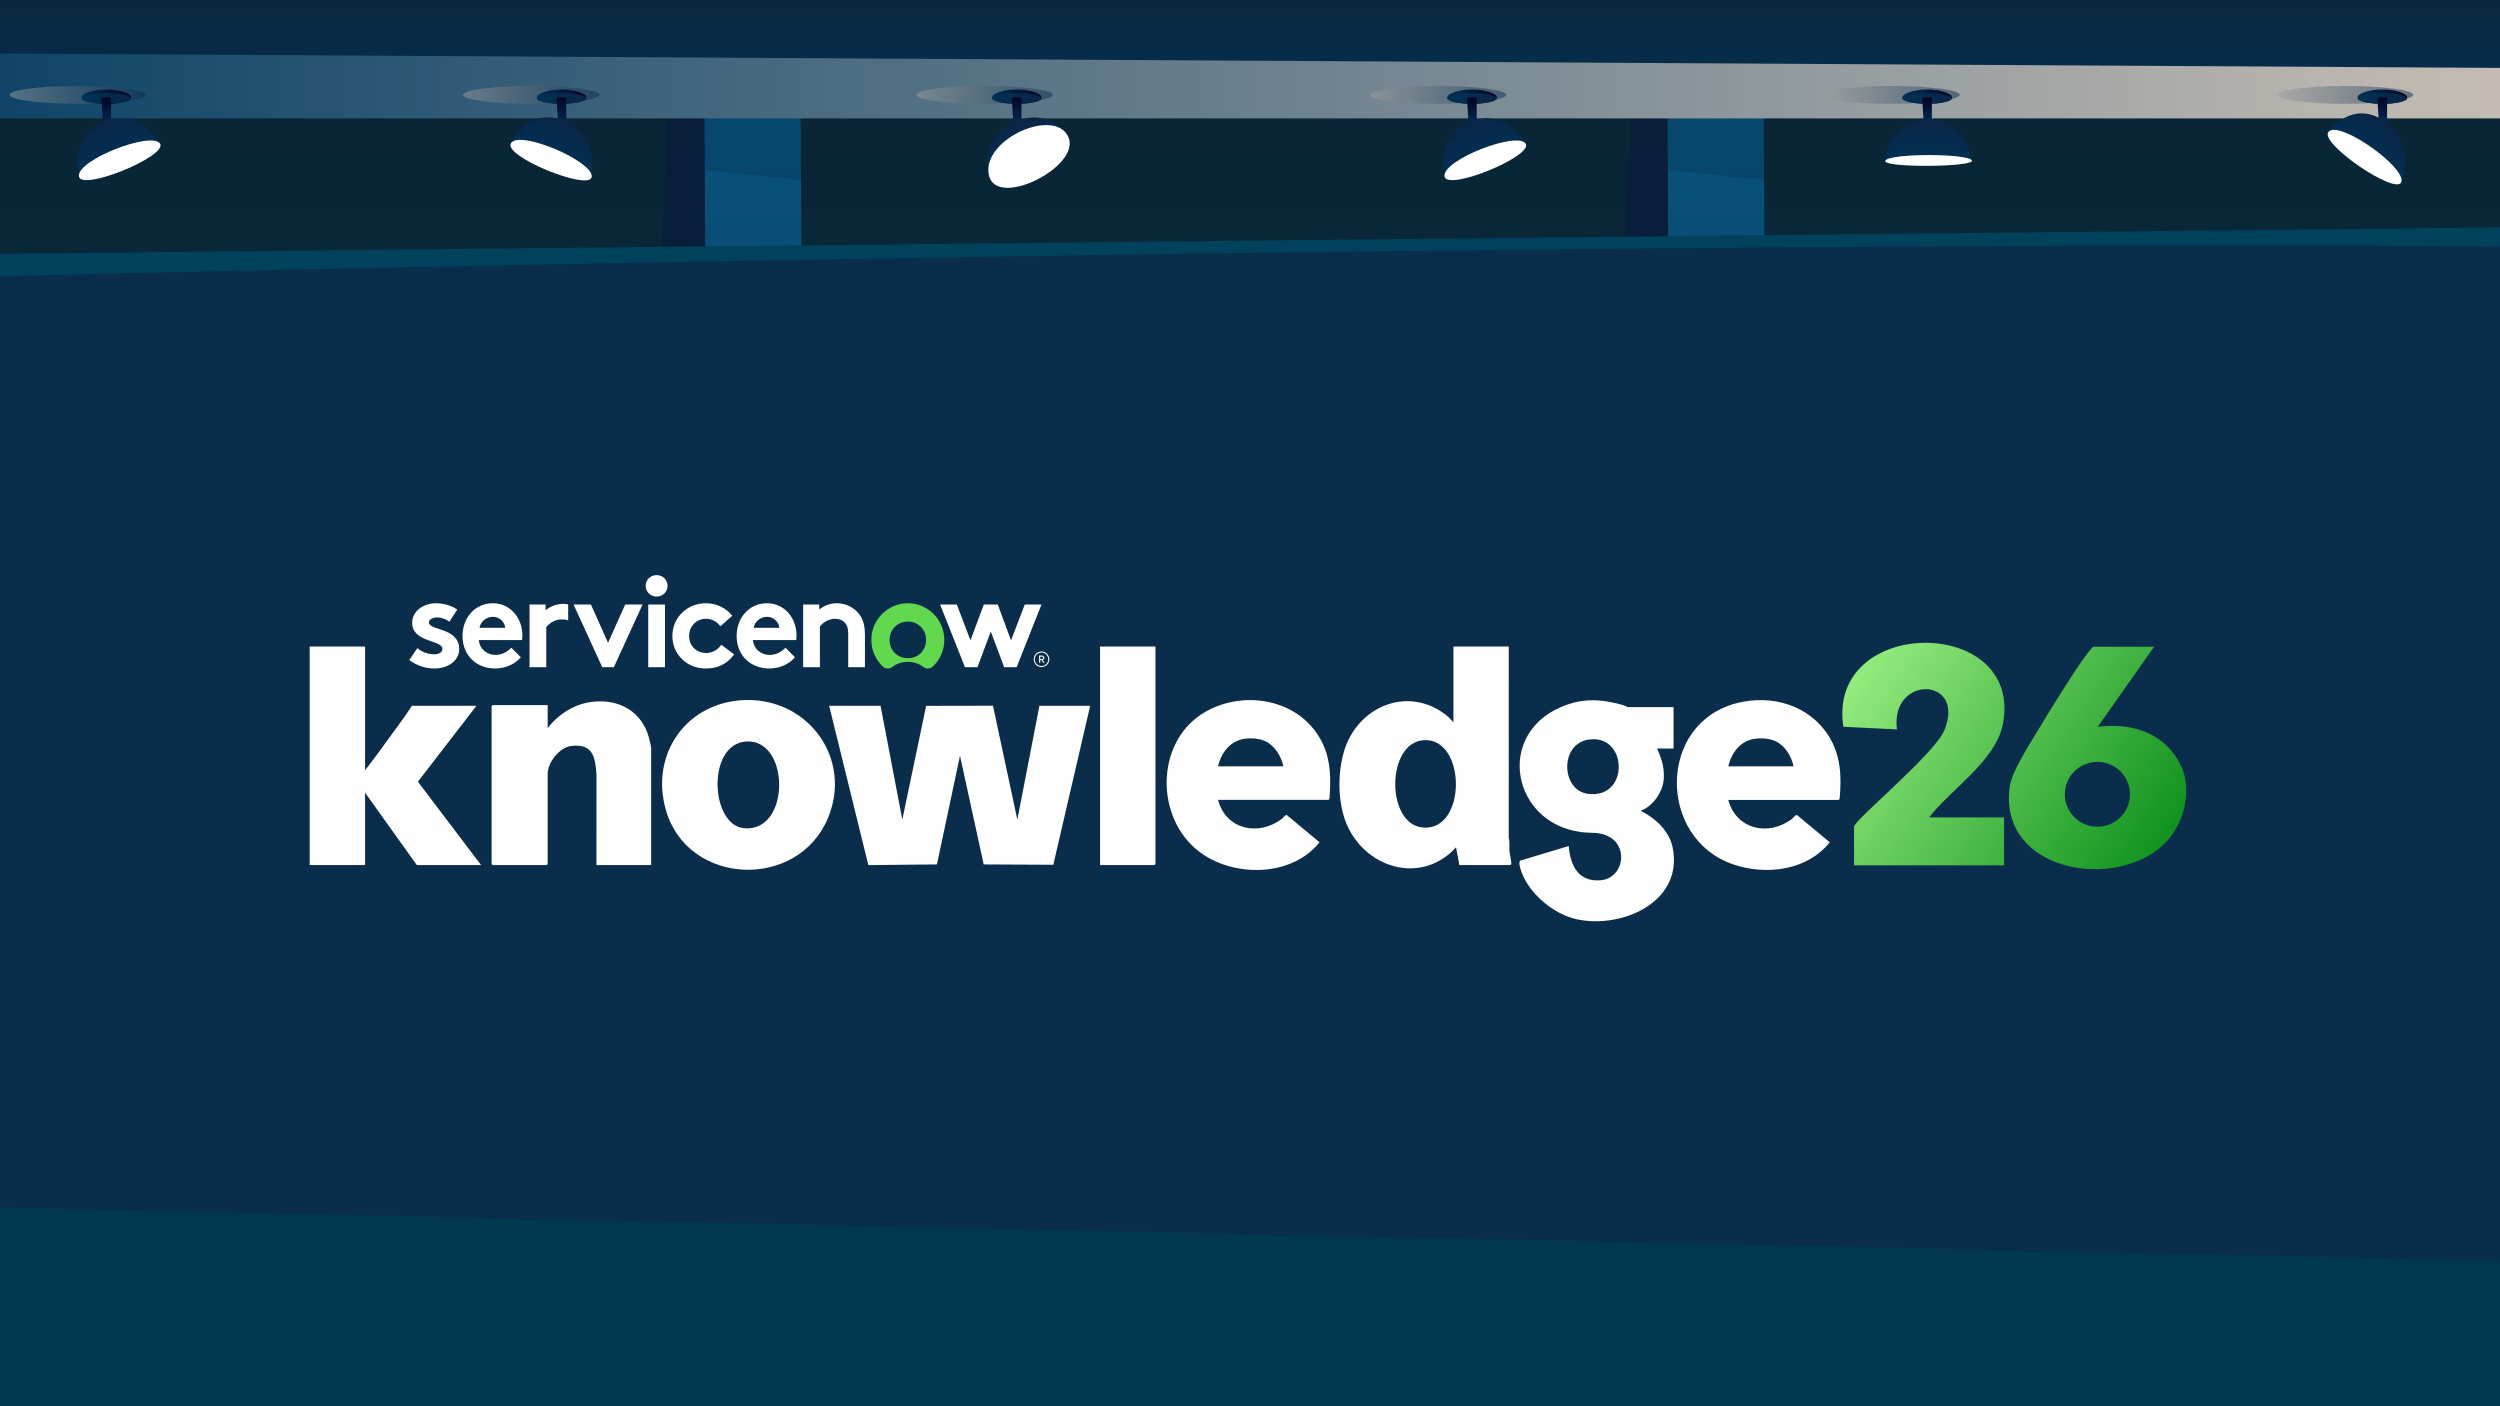
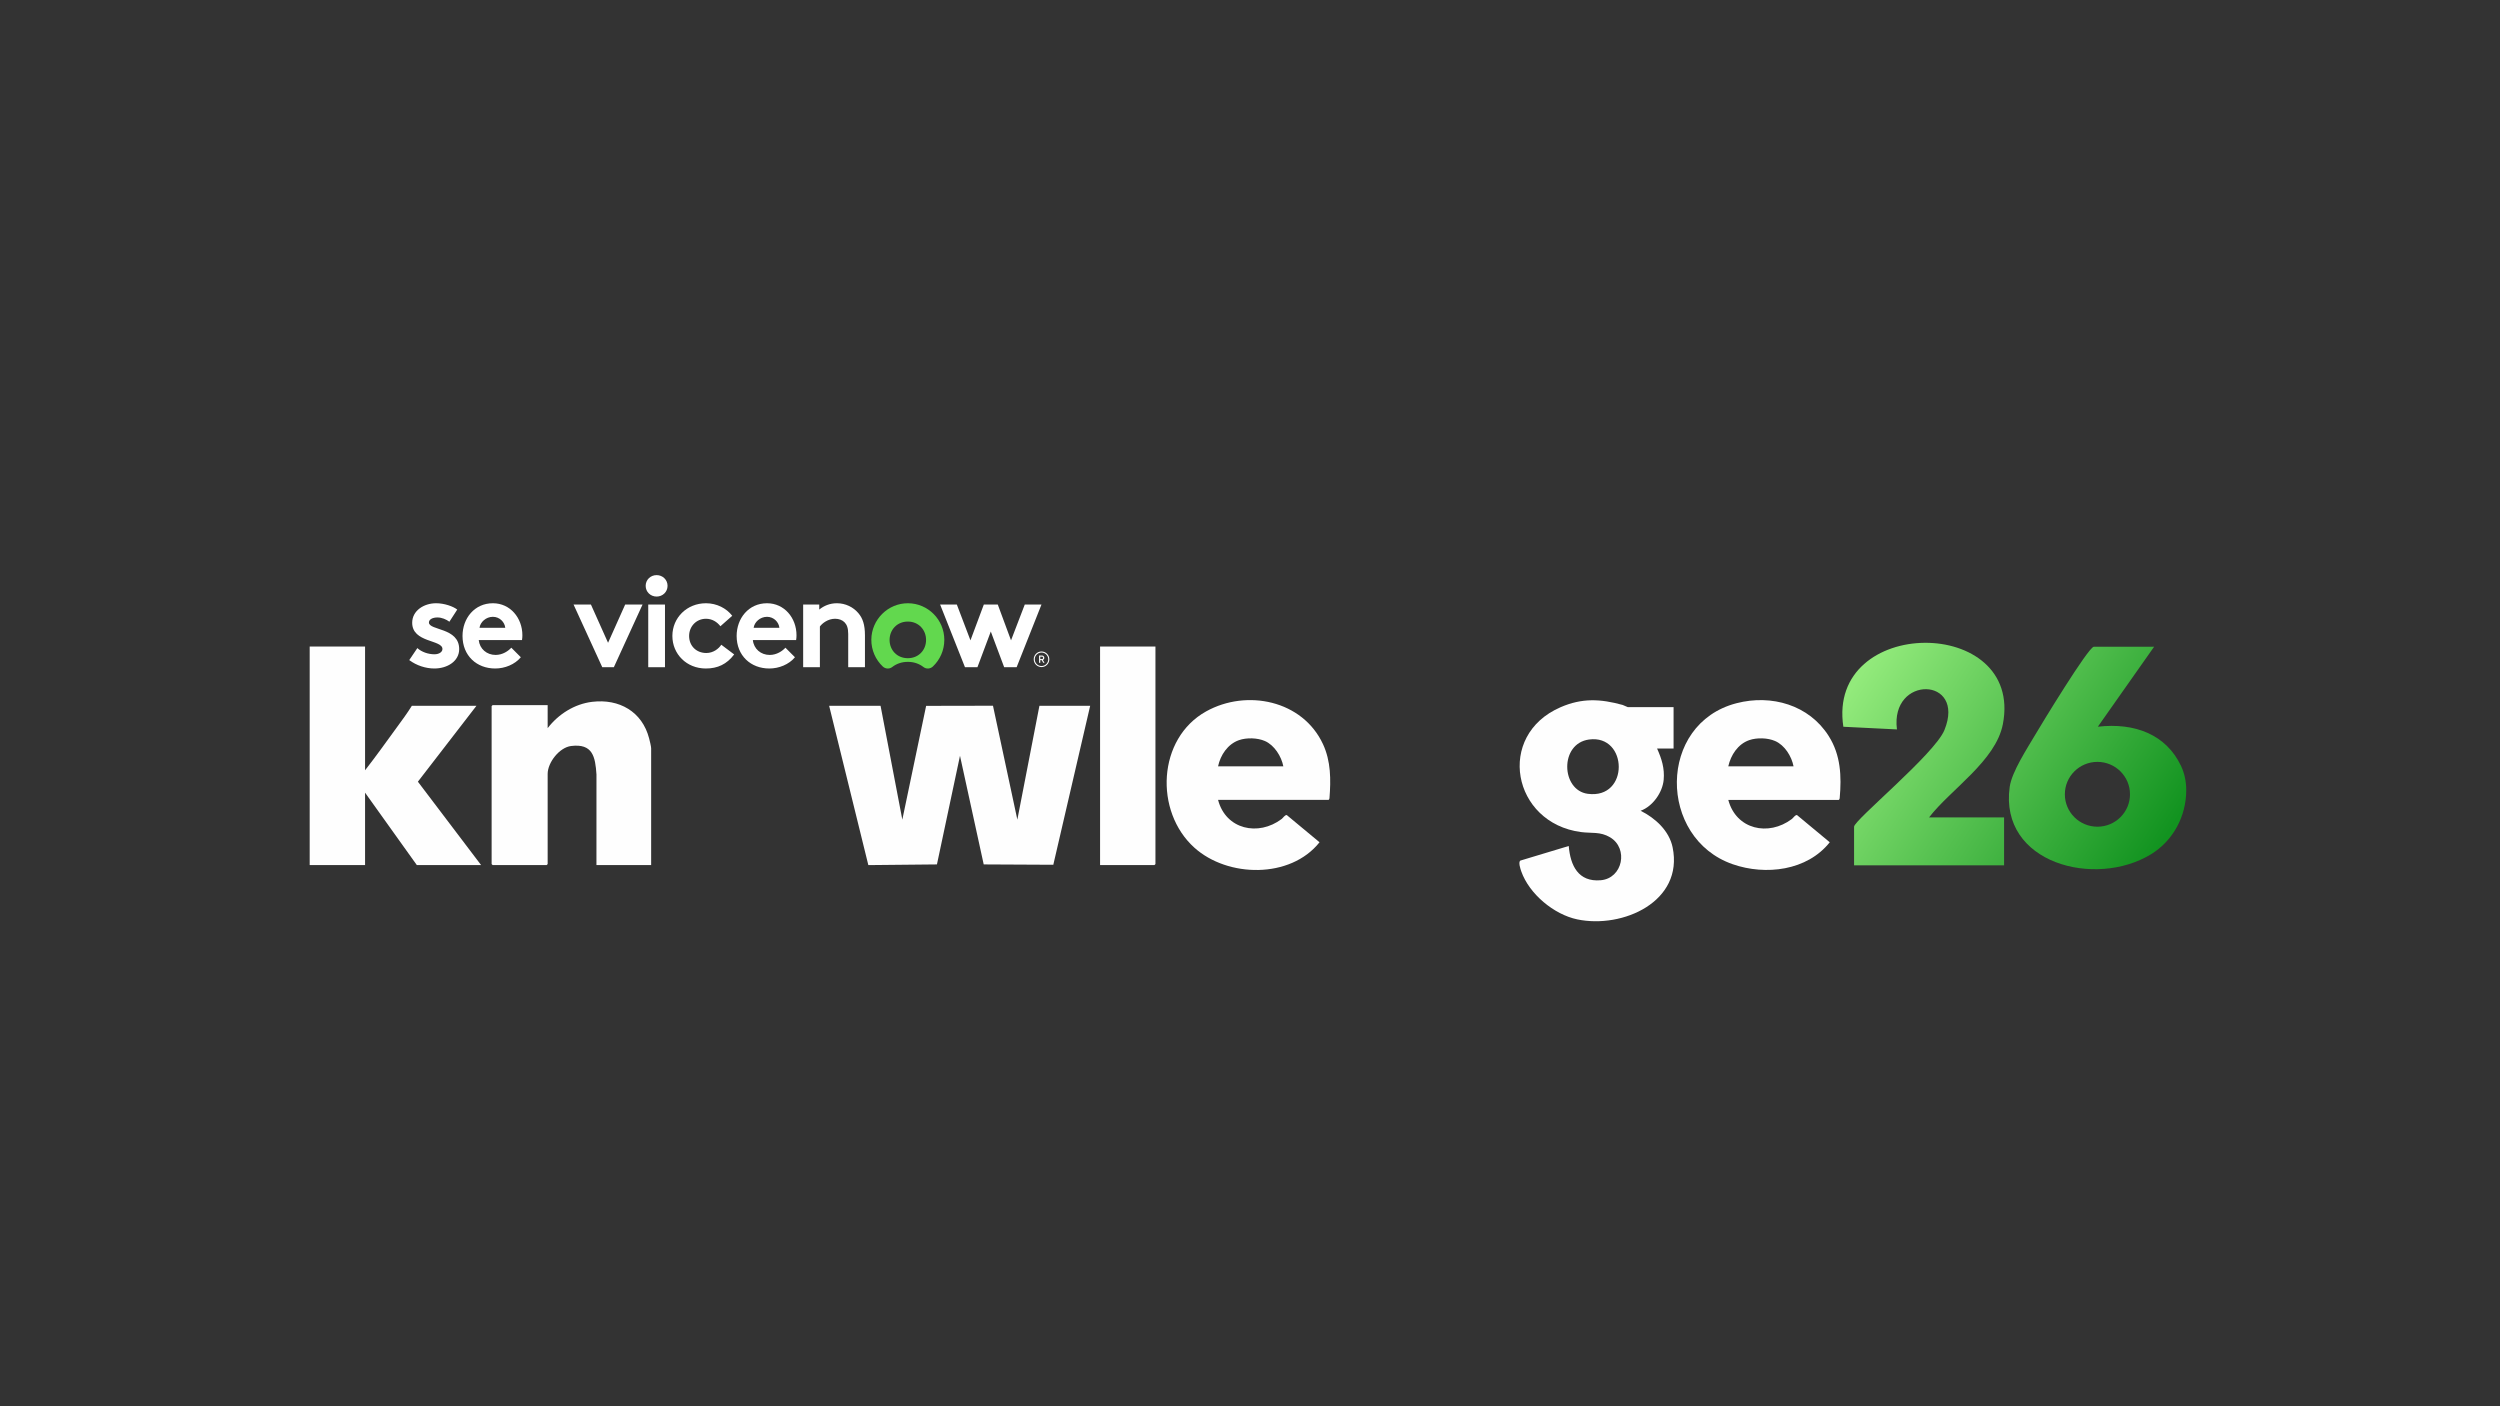
<svg xmlns="http://www.w3.org/2000/svg" xmlns:xlink="http://www.w3.org/1999/xlink" viewBox="0 0 400 225">
  <rect x="0" y="0" width="400" height="225" fill="#333333" stroke="none" />
  <defs>
    <style>.an{fill:none;}.ao{fill:url(#p);}.ap{fill:url(#t);}.aq{fill:url(#x);}.ar{fill:url(#af);}.as{fill:url(#am);}.at{fill:url(#ab);}.au{fill:url(#aj);}.av{fill:#00415b;}.av,.aw,.ax,.ay,.az,.ba,.bb,.bc,.bd,.be,.bf,.bg,.bh,.bi,.bj,.bk,.bl,.bm,.bn,.bo,.bp,.bq,.br,.bs,.bt,.bu,.bv,.bw,.bx,.by{fill-rule:evenodd;}.aw,.bz{fill:#fff;}.ca{fill:url(#j);}.ca,.cb,.cc,.cd,.ce,.cf{opacity:.5;}.ca,.cb,.cc,.cd,.ce,.cf,.bx,.by{mix-blend-mode:multiply;}.cb{fill:url(#k);}.cc{fill:url(#i);}.cd{fill:url(#l);}.ce{fill:url(#m);}.cf{fill:url(#n);}.ax{fill:#62d84e;}.cg{isolation:isolate;}.ay{fill:#00394f;mix-blend-mode:soft-light;}.az{fill:url(#s);}.ba{fill:url(#r);}.bb{fill:url(#d);}.bc{fill:url(#q);}.bd{fill:url(#e);}.be{fill:url(#o);}.bf{fill:url(#g);}.bg{fill:url(#f);}.bh{fill:url(#u);}.bi{fill:url(#w);}.bj{fill:url(#v);}.bk{fill:url(#h);}.bl{fill:url(#y);}.bm{fill:url(#z);}.bn{fill:url(#ae);}.bo{fill:url(#aa);}.bp{fill:url(#ak);}.bq{fill:url(#al);}.br{fill:url(#ai);}.bs{fill:url(#ad);}.bt{fill:url(#ah);}.bu{fill:url(#ag);}.bv{fill:url(#ac);}.ch{fill:#fefefe;}.bw{fill:#0b2d4c;}.ci{clip-path:url(#c);}.cj{clip-path:url(#b);}.ck{fill:#c1dce5;}.bx{fill:#00193a;}.bx,.by{opacity:.2;}.by{fill:#060047;}</style>
    <clipPath id="b">
      <rect class="an" x="-897.203" y="-640.961" width="852.567" height="628" />
    </clipPath>
    <clipPath id="c">
-       <rect class="an" width="400" height="225" />
-     </clipPath>
+       </clipPath>
    <linearGradient id="d" x1="264.468" y1="47.639" x2="264.468" y2="0" gradientUnits="userSpaceOnUse">
      <stop offset="0" stop-color="#092839" />
      <stop offset="1" stop-color="#0a2334" />
    </linearGradient>
    <linearGradient id="e" x1="120.811" y1="153.272" x2="120.811" y2="13.416" gradientUnits="userSpaceOnUse">
      <stop offset="0" stop-color="#003155" />
      <stop offset="1" stop-color="#0a547e" />
    </linearGradient>
    <linearGradient id="f" x1="274.891" x2="274.891" xlink:href="#e" />
    <linearGradient id="g" x1="264.468" y1="13.756" x2="264.468" y2="0" gradientUnits="userSpaceOnUse">
      <stop offset="0" stop-color="#062e4d" />
      <stop offset="1" stop-color="#09273c" />
    </linearGradient>
    <linearGradient id="h" x1="0" y1="13.756" x2="528.936" y2="13.756" gradientUnits="userSpaceOnUse">
      <stop offset="0" stop-color="#0f4468" />
      <stop offset="1" stop-color="#ffe3cc" />
    </linearGradient>
    <linearGradient id="i" x1="1.524" y1="15.18" x2="23.328" y2="15.18" gradientUnits="userSpaceOnUse">
      <stop offset="0" stop-color="#a0a09f" />
      <stop offset="1" stop-color="#062b4a" />
    </linearGradient>
    <linearGradient id="j" x1="74.079" x2="95.882" xlink:href="#i" />
    <linearGradient id="k" x1="146.633" x2="168.436" xlink:href="#i" />
    <linearGradient id="l" x1="219.187" x2="240.99" xlink:href="#i" />
    <linearGradient id="m" x1="291.741" x2="313.545" xlink:href="#i" />
    <linearGradient id="n" x1="364.295" x2="386.099" xlink:href="#i" />
    <linearGradient id="o" x1="13.062" y1="15.473" x2="20.98" y2="15.473" gradientUnits="userSpaceOnUse">
      <stop offset="0" stop-color="#003155" />
      <stop offset="1" stop-color="#040325" />
    </linearGradient>
    <linearGradient id="p" x1="13.062" y1="15.748" x2="20.98" y2="15.748" gradientUnits="userSpaceOnUse">
      <stop offset="0" stop-color="#003155" />
      <stop offset="1" stop-color="#0a2546" />
    </linearGradient>
    <linearGradient id="q" x1="16.996" y1="20.192" x2="16.996" y2="15.569" xlink:href="#o" />
    <linearGradient id="r" x1="-513.327" y1="517.389" x2="-513.327" y2="510.358" gradientTransform="translate(350.709 -623.04) rotate(-17.723)" xlink:href="#p" />
    <linearGradient id="s" x1="85.895" x2="93.812" xlink:href="#o" />
    <linearGradient id="t" x1="85.895" x2="93.812" xlink:href="#p" />
    <linearGradient id="u" x1="89.828" y1="20.192" x2="89.828" y2="15.569" xlink:href="#o" />
    <linearGradient id="v" x1="520.44" y1="-905.932" x2="520.44" y2="-912.625" gradientTransform="translate(-758.449 638.021) rotate(24.248)" xlink:href="#p" />
    <linearGradient id="w" x1="158.727" x2="166.644" xlink:href="#o" />
    <linearGradient id="x" x1="158.727" x2="166.644" xlink:href="#p" />
    <linearGradient id="y" x1="162.661" y1="20.192" x2="162.661" y2="15.569" xlink:href="#o" />
    <linearGradient id="z" x1="-374.6" y1="561.733" x2="-374.6" y2="554.683" gradientTransform="translate(350.709 -623.04) rotate(-17.723)" xlink:href="#p" />
    <linearGradient id="aa" x1="231.559" x2="239.477" xlink:href="#o" />
    <linearGradient id="ab" x1="231.559" x2="239.477" xlink:href="#p" />
    <linearGradient id="ac" x1="235.493" y1="20.192" x2="235.493" y2="15.569" xlink:href="#o" />
    <linearGradient id="ad" x1="-305.191" y1="583.905" x2="-305.191" y2="576.874" gradientTransform="translate(350.709 -623.04) rotate(-17.723)" xlink:href="#p" />
    <linearGradient id="ae" x1="304.392" x2="312.309" xlink:href="#o" />
    <linearGradient id="af" x1="304.392" x2="312.309" xlink:href="#p" />
    <linearGradient id="ag" x1="308.325" y1="20.192" x2="308.325" y2="15.569" xlink:href="#o" />
    <linearGradient id="ah" x1="318.499" y1="110.767" x2="318.499" y2="103.841" gradientTransform="translate(-7.753 -90.808) rotate(1.094)" xlink:href="#p" />
    <linearGradient id="ai" x1="377.224" x2="385.141" xlink:href="#o" />
    <linearGradient id="aj" x1="377.224" x2="385.141" xlink:href="#p" />
    <linearGradient id="ak" x1="381.158" y1="20.192" x2="381.158" y2="15.569" xlink:href="#o" />
    <linearGradient id="al" x1="894.533" y1="-1074.328" x2="894.533" y2="-1080.899" gradientTransform="translate(-976.235 370.628) rotate(35.911)" xlink:href="#p" />
    <linearGradient id="am" x1="298.641" y1="106.522" x2="344.644" y2="136.713" gradientUnits="userSpaceOnUse">
      <stop offset="0" stop-color="#92ea7b" />
      <stop offset="1" stop-color="#129320" />
    </linearGradient>
  </defs>
  <g class="cg">
    <g id="a">
      <g class="cj">
-         <path class="ck" d="M-551.546-173.855l84.602-6.181,123.832-77.098c11.332-6.542,31.309-5.714,44.394,1.841L24.753-191.014v18.499l-.074.03c.187,4.339-2.212,8.515-7.528,11.584L-255.989,2.4c-11.331,6.543-31.309,5.715-44.393-1.84l-240.332-138.376c-7.459-4.306-10.989-9.892-10.671-15.123l-.161-20.917Z" />
-       </g>
+         </g>
      <g class="ci">
        <polygon class="bb" points="0 0 0 47.639 528.936 42.051 528.936 0 0 0" />
        <polygon class="bd" points="112.7 13.416 128.074 13.416 128.923 153.272 113.432 153.272 112.7 13.416" />
        <polygon class="by" points="106.741 18.94 101.826 139.01 113.347 136.999 112.7 18.777 106.741 18.94" />
        <polygon class="bx" points="112.7 18.777 112.871 27.224 128.167 28.822 128.167 18.94 112.7 18.777" />
        <polygon class="bg" points="266.78 13.416 282.153 13.416 283.002 153.272 267.512 153.272 266.78 13.416" />
        <polygon class="by" points="260.82 18.94 255.905 139.01 267.427 136.999 266.78 18.777 260.82 18.94" />
        <polygon class="bx" points="266.78 18.777 266.95 27.224 282.247 28.822 282.247 18.94 266.78 18.777" />
        <polygon class="bw" points="0 42.287 528.936 35.02 528.936 232.682 0 237.944 0 42.287" />
        <path class="av" d="M528.936,35.02L0,40.607v3.58s414.001-10.332,528.936-.982v-8.185Z" />
        <polygon class="bf" points="0 0 0 10.726 528.936 13.756 528.936 0 0 0" />
        <polygon class="bk" points="528.936 11.602 528.936 18.94 0 18.94 0 8.572 528.936 11.602" />
        <ellipse class="cc" cx="12.426" cy="15.18" rx="10.902" ry="1.423" />
        <ellipse class="ca" cx="84.98" cy="15.18" rx="10.902" ry="1.423" />
        <ellipse class="cb" cx="157.535" cy="15.18" rx="10.902" ry="1.423" />
        <ellipse class="cd" cx="230.089" cy="15.18" rx="10.902" ry="1.423" />
        <ellipse class="ce" cx="302.643" cy="15.18" rx="10.902" ry="1.423" />
        <ellipse class="cf" cx="375.197" cy="15.18" rx="10.902" ry="1.423" />
        <path class="be" d="M20.98,15.569c0,.586-1.772,1.06-3.959,1.06s-3.959-.475-3.959-1.06,1.772-1.251,3.959-1.251,3.959.666,3.959,1.251Z" />
        <ellipse class="ao" cx="17.021" cy="15.748" rx="3.959" ry=".855" />
        <path class="bc" d="M16.219,15.748l.267,4.277s.785.377,1.286,0v-4.388s-.752-.212-1.553.111Z" />
        <path class="ba" d="M12.622,28.15s-1.787-6.317,4.179-8.695c5.682-2.264,8.791,3.507,8.791,3.507l-12.97,5.188Z" />
        <path class="aw" d="M12.622,28.15c.159,2.638,14.361-3.22,12.97-5.188s-13.129,2.564-12.97,5.188Z" />
-         <path class="az" d="M93.812,15.569c0,.586-1.772,1.06-3.959,1.06s-3.959-.475-3.959-1.06,1.772-1.251,3.959-1.251,3.959.666,3.959,1.251Z" />
+         <path class="az" d="M93.812,15.569c0,.586-1.772,1.06-3.959,1.06s-3.959-.475-3.959-1.06,1.772-1.251,3.959-1.251,3.959.666,3.959,1.251" />
        <ellipse class="ap" cx="89.853" cy="15.748" rx="3.959" ry=".855" />
        <path class="bh" d="M89.052,15.748l.267,4.277s.785.377,1.286,0v-4.388s-.752-.212-1.553.111Z" />
        <path class="bj" d="M81.784,22.867s2.631-5.972,8.557-3.483c5.644,2.37,4.338,8.88,4.338,8.88l-12.895-5.397Z" />
        <path class="aw" d="M81.784,22.867c-1.535,2.075,12.695,7.852,12.895,5.397.2-2.455-11.368-7.461-12.895-5.397Z" />
        <path class="bi" d="M166.644,15.569c0,.586-1.772,1.06-3.959,1.06s-3.959-.475-3.959-1.06,1.772-1.251,3.959-1.251,3.959.666,3.959,1.251Z" />
        <ellipse class="aq" cx="162.686" cy="15.748" rx="3.959" ry=".855" />
        <path class="bl" d="M161.884,15.748l.267,4.277s.785.377,1.286,0v-4.388s-.752-.212-1.553.111Z" />
        <path class="bm" d="M158.286,28.15s-1.741-6.188,4.179-8.695c5.39-2.282,8.283,2.111,8.283,2.111l-12.462,6.584Z" />
        <path class="aw" d="M158.205,27.928c1.072,5.685,14.929-1.322,12.711-6.054-2.218-4.732-13.777.399-12.711,6.054Z" />
        <path class="bo" d="M239.477,15.569c0,.586-1.772,1.06-3.959,1.06s-3.959-.475-3.959-1.06,1.772-1.251,3.959-1.251,3.959.666,3.959,1.251Z" />
        <ellipse class="at" cx="235.518" cy="15.748" rx="3.959" ry=".855" />
        <path class="bv" d="M234.716,15.748l.267,4.277s.785.377,1.286,0v-4.388s-.752-.212-1.553.111Z" />
        <path class="bs" d="M231.119,28.15s-1.787-6.317,4.179-8.695c5.682-2.264,8.791,3.507,8.791,3.507l-12.97,5.188Z" />
        <path class="aw" d="M231.119,28.15c.159,2.638,14.361-3.22,12.97-5.188s-13.129,2.564-12.97,5.188Z" />
        <path class="bn" d="M312.309,15.569c0,.586-1.772,1.06-3.959,1.06s-3.959-.475-3.959-1.06,1.772-1.251,3.959-1.251,3.959.666,3.959,1.251Z" />
        <ellipse class="ar" cx="308.35" cy="15.748" rx="3.959" ry=".855" />
        <path class="bu" d="M307.548,15.748l.267,4.277s.785.377,1.286,0v-4.388s-.752-.212-1.553.111Z" />
        <path class="bt" d="M301.651,25.889s.218-6.595,6.584-6.792c6.063-.188,7.261,6.345,7.261,6.345l-13.846.447Z" />
        <path class="aw" d="M301.654,25.703c-.623,1.192,14.582,1.047,13.839-.061-.743-1.108-13.22-1.125-13.839.061Z" />
        <path class="br" d="M385.141,15.569c0,.586-1.772,1.06-3.959,1.06s-3.959-.475-3.959-1.06,1.772-1.251,3.959-1.251,3.959.666,3.959,1.251Z" />
        <ellipse class="au" cx="381.183" cy="15.748" rx="3.959" ry=".855" />
        <path class="bp" d="M380.381,15.748l.267,4.277s.785.377,1.286,0v-4.388s-.752-.212-1.553.111Z" />
        <path class="bq" d="M372.618,21.029s3.708-5.281,9.041-1.565c5.078,3.539,2.566,9.632,2.566,9.632l-11.606-8.067Z" />
        <path class="aw" d="M372.618,21.029c-1.897,1.701,10.945,10.429,11.606,8.067s-9.719-9.759-11.606-8.067Z" />
        <polygon class="ay" points="-247.661 187.977 776.596 209.692 776.596 243.864 -247.661 243.864 -247.661 187.977" />
      </g>
      <path class="aw" d="M105.058,92.018c.968,0,1.751.744,1.751,1.716s-.783,1.716-1.751,1.716-1.751-.744-1.751-1.716.783-1.716,1.751-1.716" />
-       <path class="aw" d="M90.121,96.623c-1.112,0-2.06.393-2.822,1.013v-.91h-2.575v10.028h2.678v-6.409c.371-.517,1.298-1.241,2.43-1.241.403,0,.773.029,1.075.161v-2.573c-.256-.045-.519-.069-.786-.069" />
      <path class="aw" d="M66.775,103.694c.68.62,1.73.992,2.739.992.721,0,1.277-.351,1.277-.848,0-1.509-4.84-.972-4.84-4.197,0-1.923,1.854-3.122,3.831-3.122,1.298,0,2.719.496,3.378,1.013l-1.256,1.944c-.515-.372-1.195-.682-1.916-.682-.741,0-1.359.289-1.359.806,0,1.303,4.841.786,4.841,4.259,0,1.923-1.874,3.101-3.975,3.101-1.38,0-2.843-.476-4.017-1.344l1.298-1.923h0Z" />
      <path class="aw" d="M83.581,101.647c0-2.791-1.957-5.128-4.717-5.128-2.966,0-4.861,2.44-4.861,5.231,0,3.143,2.245,5.21,5.232,5.21,1.545,0,3.131-.641,4.099-1.799l-1.524-1.53c-.474.517-1.38,1.158-2.513,1.158-1.421,0-2.554-.972-2.699-2.378h6.921c.041-.228.062-.496.062-.765ZM76.722,100.448c.123-.91,1.03-1.758,2.142-1.758,1.092,0,1.895.868,1.977,1.758h-4.119Z" />
      <polygon class="aw" points="97.289 102.846 100.028 96.726 102.809 96.726 98.216 106.754 96.362 106.754 91.769 96.726 94.549 96.726 97.289 102.846" />
      <rect class="bz" x="103.719" y="96.726" width="2.678" height="10.028" />
      <path class="aw" d="M117.468,104.707c-1.174,1.571-2.657,2.254-4.532,2.254-3.09,0-5.356-2.316-5.356-5.21,0-2.916,2.328-5.231,5.376-5.231,1.73,0,3.275.806,4.202,2.006l-1.895,1.675c-.535-.703-1.339-1.199-2.307-1.199-1.545,0-2.698,1.22-2.698,2.75,0,1.571,1.133,2.729,2.76,2.729,1.092,0,1.957-.662,2.389-1.323l2.06,1.55h0Z" />
      <path class="aw" d="M127.193,105.162c-.968,1.158-2.554,1.799-4.099,1.799-2.986,0-5.232-2.068-5.232-5.21,0-2.791,1.895-5.231,4.861-5.231,2.76,0,4.717,2.336,4.717,5.128,0,.269-.021.538-.062.765h-6.921c.144,1.406,1.277,2.378,2.698,2.378,1.133,0,2.039-.641,2.513-1.158l1.524,1.53h0ZM124.701,100.448c-.082-.889-.886-1.758-1.977-1.758-1.112,0-2.019.848-2.142,1.758h4.12Z" />
      <path class="aw" d="M128.505,106.754v-10.028h2.575v.806c.762-.62,1.71-1.013,2.822-1.013,1.38,0,2.636.62,3.46,1.613.659.786,1.03,1.799,1.03,3.515v5.107h-2.678v-5.314c0-.992-.227-1.509-.597-1.881-.35-.352-.886-.558-1.504-.558-1.133,0-2.06.724-2.43,1.241v6.513h-2.678Z" />
      <path class="ax" d="M145.287,96.52c-3.199-.018-5.846,2.599-5.873,5.811-.014,1.7.694,3.235,1.834,4.314.415.392,1.056.43,1.506.08.665-.519,1.518-.828,2.499-.828s1.835.309,2.499.828c.454.354,1.097.308,1.514-.088,1.124-1.068,1.825-2.58,1.825-4.256,0-3.225-2.596-5.842-5.804-5.861M145.252,105.311c-1.733,0-2.919-1.305-2.919-2.919s1.186-2.942,2.919-2.942,2.919,1.327,2.919,2.942-1.185,2.919-2.919,2.919" />
      <polygon class="aw" points="156.39 106.754 154.396 106.754 150.419 96.726 153.093 96.726 155.273 102.457 157.411 96.726 159.645 96.726 161.764 102.457 163.963 96.726 166.637 96.726 162.661 106.754 160.666 106.754 158.528 101.044 156.39 106.754" />
      <path class="bz" d="M166.668,105.623h-.226v.424h-.191v-1.164h.466c.208,0,.374.166.374.374,0,.15-.095.283-.231.338l.265.452h-.21l-.246-.424h0ZM166.442,105.452h.274c.101,0,.183-.086.183-.195,0-.11-.082-.195-.183-.195h-.274v.389Z" />
      <path class="bz" d="M166.643,104.408c.594,0,1.078.483,1.078,1.078s-.483,1.078-1.078,1.078-1.078-.483-1.078-1.078.483-1.078,1.078-1.078M166.643,104.237c-.69,0-1.248.559-1.248,1.248s.559,1.248,1.248,1.248,1.248-.559,1.248-1.248-.559-1.248-1.248-1.248h0Z" />
      <polygon class="ch" points="140.889 112.924 144.371 131.142 148.181 112.938 158.876 112.917 162.775 131.144 166.308 112.924 174.429 112.924 168.529 138.363 157.393 138.306 153.599 120.927 149.91 138.306 138.934 138.416 132.662 112.924 140.889 112.924" />
-       <path class="ch" d="M241.404,103.446l-.004,30.597c.19.691.061,1.4.111,2.101.041.576.311,1.531.295,2.028-.003.099-.072.237-.137.237h-8.174l-.528-2.843c-5.104,5.641-13.361,3.788-16.929-2.526-2.009-3.554-2.139-8.765-1.052-12.639,2.095-7.467,10.574-10.955,16.767-5.684l.794.84v-12.111h8.86ZM227.778,118.43c-5.984.414-6.04,13.324-.232,13.965,7.199.795,7.119-14.442.232-13.965Z" />
      <path class="ch" d="M267.772,113.135v6.635h-2.637c.736,1.646,1.219,3.16,1.053,5.001-.182,2.021-1.757,4.255-3.691,4.951,2.333,1.159,4.572,3.19,5.12,5.841,1.802,8.707-8.014,13.053-15.248,11.539-3.738-.782-7.694-4.064-8.966-7.687-.137-.391-.51-1.496-.137-1.724l7.734-2.334c.257,3.13,1.528,5.793,5.12,5.48,3.517-.306,4.48-5.088,1.493-6.87-1.572-.938-2.937-.613-4.646-.837-11.008-1.445-13.682-15.468-3.27-19.979,3.451-1.495,6.376-1.337,9.929-.361.195.054.731.346.814.346h7.33ZM254.246,118.322c-4.753.646-4.477,8.111-.211,8.686,6.712.906,6.46-9.536.211-8.686Z" />
      <path class="ch" d="M58.41,103.446v19.799c1.73-2.21,3.38-4.533,5.043-6.812.837-1.146,1.706-2.313,2.445-3.509h10.336l-9.372,12.145,10.111,13.34h-10.284l-8.28-11.584v11.584h-8.86v-34.963h8.86Z" />
      <path class="ch" d="M104.185,138.409h-8.754l.004-14.485c-.186-2.874-.615-4.985-4.053-4.565-1.879.23-3.756,2.647-3.756,4.464v14.428c0,.011-.147.158-.158.158h-8.649c-.011,0-.158-.147-.158-.158v-25.275c0-.011.147-.158.158-.158h8.807v3.686c1.715-2.232,4.28-3.87,7.12-4.211,4.325-.52,8,1.555,9.114,5.851.089.344.324,1.279.324,1.572v18.693Z" />
-       <path class="ch" d="M119.459,112.004c9.999-.147,16.904,9.448,13.043,18.821-4.791,11.631-22.423,10.955-25.944-1.157-2.643-9.089,3.407-17.525,12.901-17.664ZM119.351,118.642c-6.297.466-5.695,13.337-.346,13.869,7.555.752,7.434-14.393.346-13.869Z" />
      <path class="ch" d="M194.891,127.984c1.233,4.736,6.438,5.877,10.176,3.052.224-.169.538-.695.825-.619l5.233,4.345c-4.662,5.865-14.698,5.671-20.033.859-6.422-5.793-5.92-17.464,1.898-21.803,6.498-3.607,15.432-1.766,18.689,5.249,1.272,2.739,1.269,5.692,1.036,8.654.003.086-.099.263-.159.263h-17.667ZM194.891,122.613h10.442c-.303-1.586-1.433-3.395-2.955-4.053-1.194-.516-2.917-.564-4.141-.136-1.802.63-2.965,2.381-3.346,4.189Z" />
      <path class="ch" d="M276.526,127.984c1.257,4.738,6.427,5.885,10.176,3.052.224-.169.538-.695.825-.619l5.233,4.345c-3.611,4.554-10.255,5.346-15.522,3.516-11.985-4.163-12.062-22.494.614-25.767,5.591-1.443,11.599.274,14.749,5.267,1.927,3.054,2.059,6.422,1.75,9.943.003.086-.099.263-.159.263h-17.667ZM286.968,122.613c-.313-1.606-1.413-3.386-2.955-4.053-1.196-.517-2.916-.562-4.141-.136-1.808.63-2.941,2.382-3.346,4.189h10.442Z" />
      <path class="ch" d="M184.871,103.446v34.806c0,.011-.147.158-.158.158h-8.701v-34.963h8.86Z" />
      <path class="as" d="M349.798,126.432c0,4.158-2.092,8.084-5.639,10.253-8.9,5.443-24.301,1.478-22.609-10.775.33-2.393,2.789-6.14,4.069-8.317.962-1.636,8.542-14.111,9.393-14.111h9.643l-9,12.791c5.901-.68,10.913,1.24,13.302,6.258.578,1.214.841,2.556.841,3.901h0ZM340.799,127.087c0-2.864-2.333-5.186-5.211-5.186s-5.211,2.322-5.211,5.186,2.333,5.186,5.211,5.186,5.211-2.322,5.211-5.186ZM320.459,115.87c3.375-17.45-28.22-17.409-25.523.41l8.576.427c-1.118-8.73,11.074-8.469,7.6.099-1.555,3.835-14.46,14.407-14.46,15.466v6.184h24.001v-7.677h-12c3.479-4.496,10.669-9.034,11.805-14.909Z" />
    </g>
  </g>
</svg>